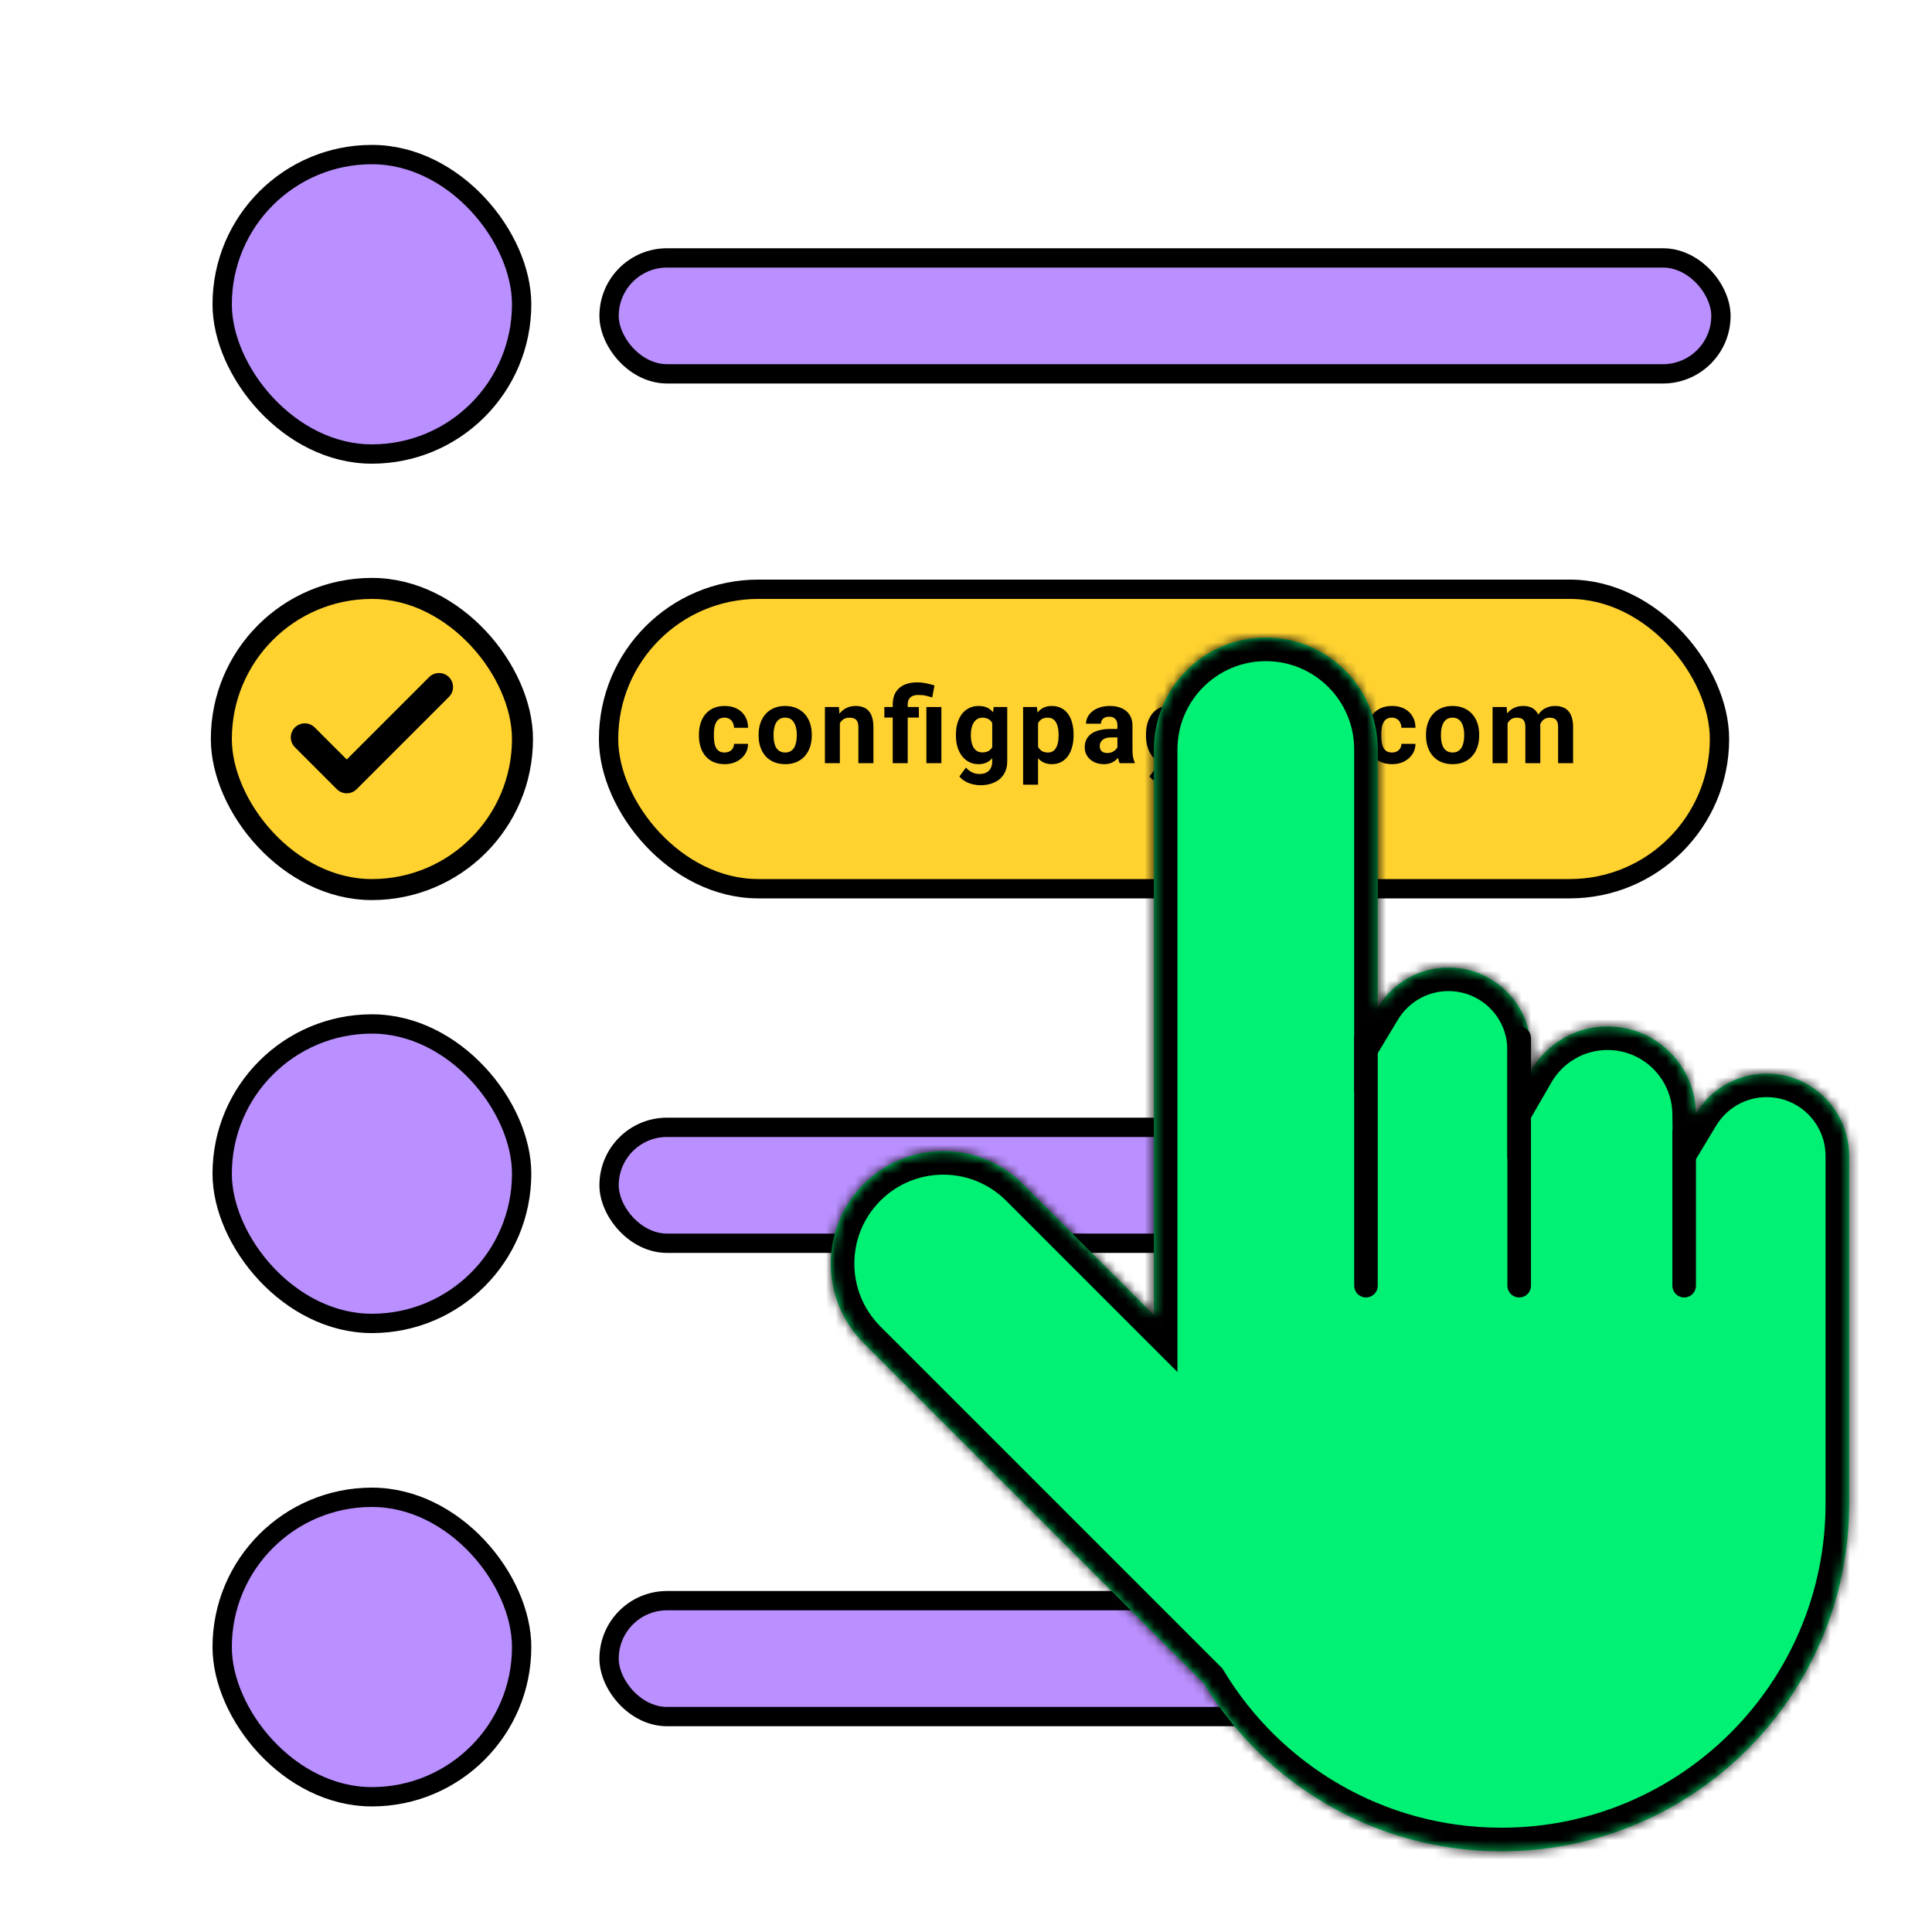
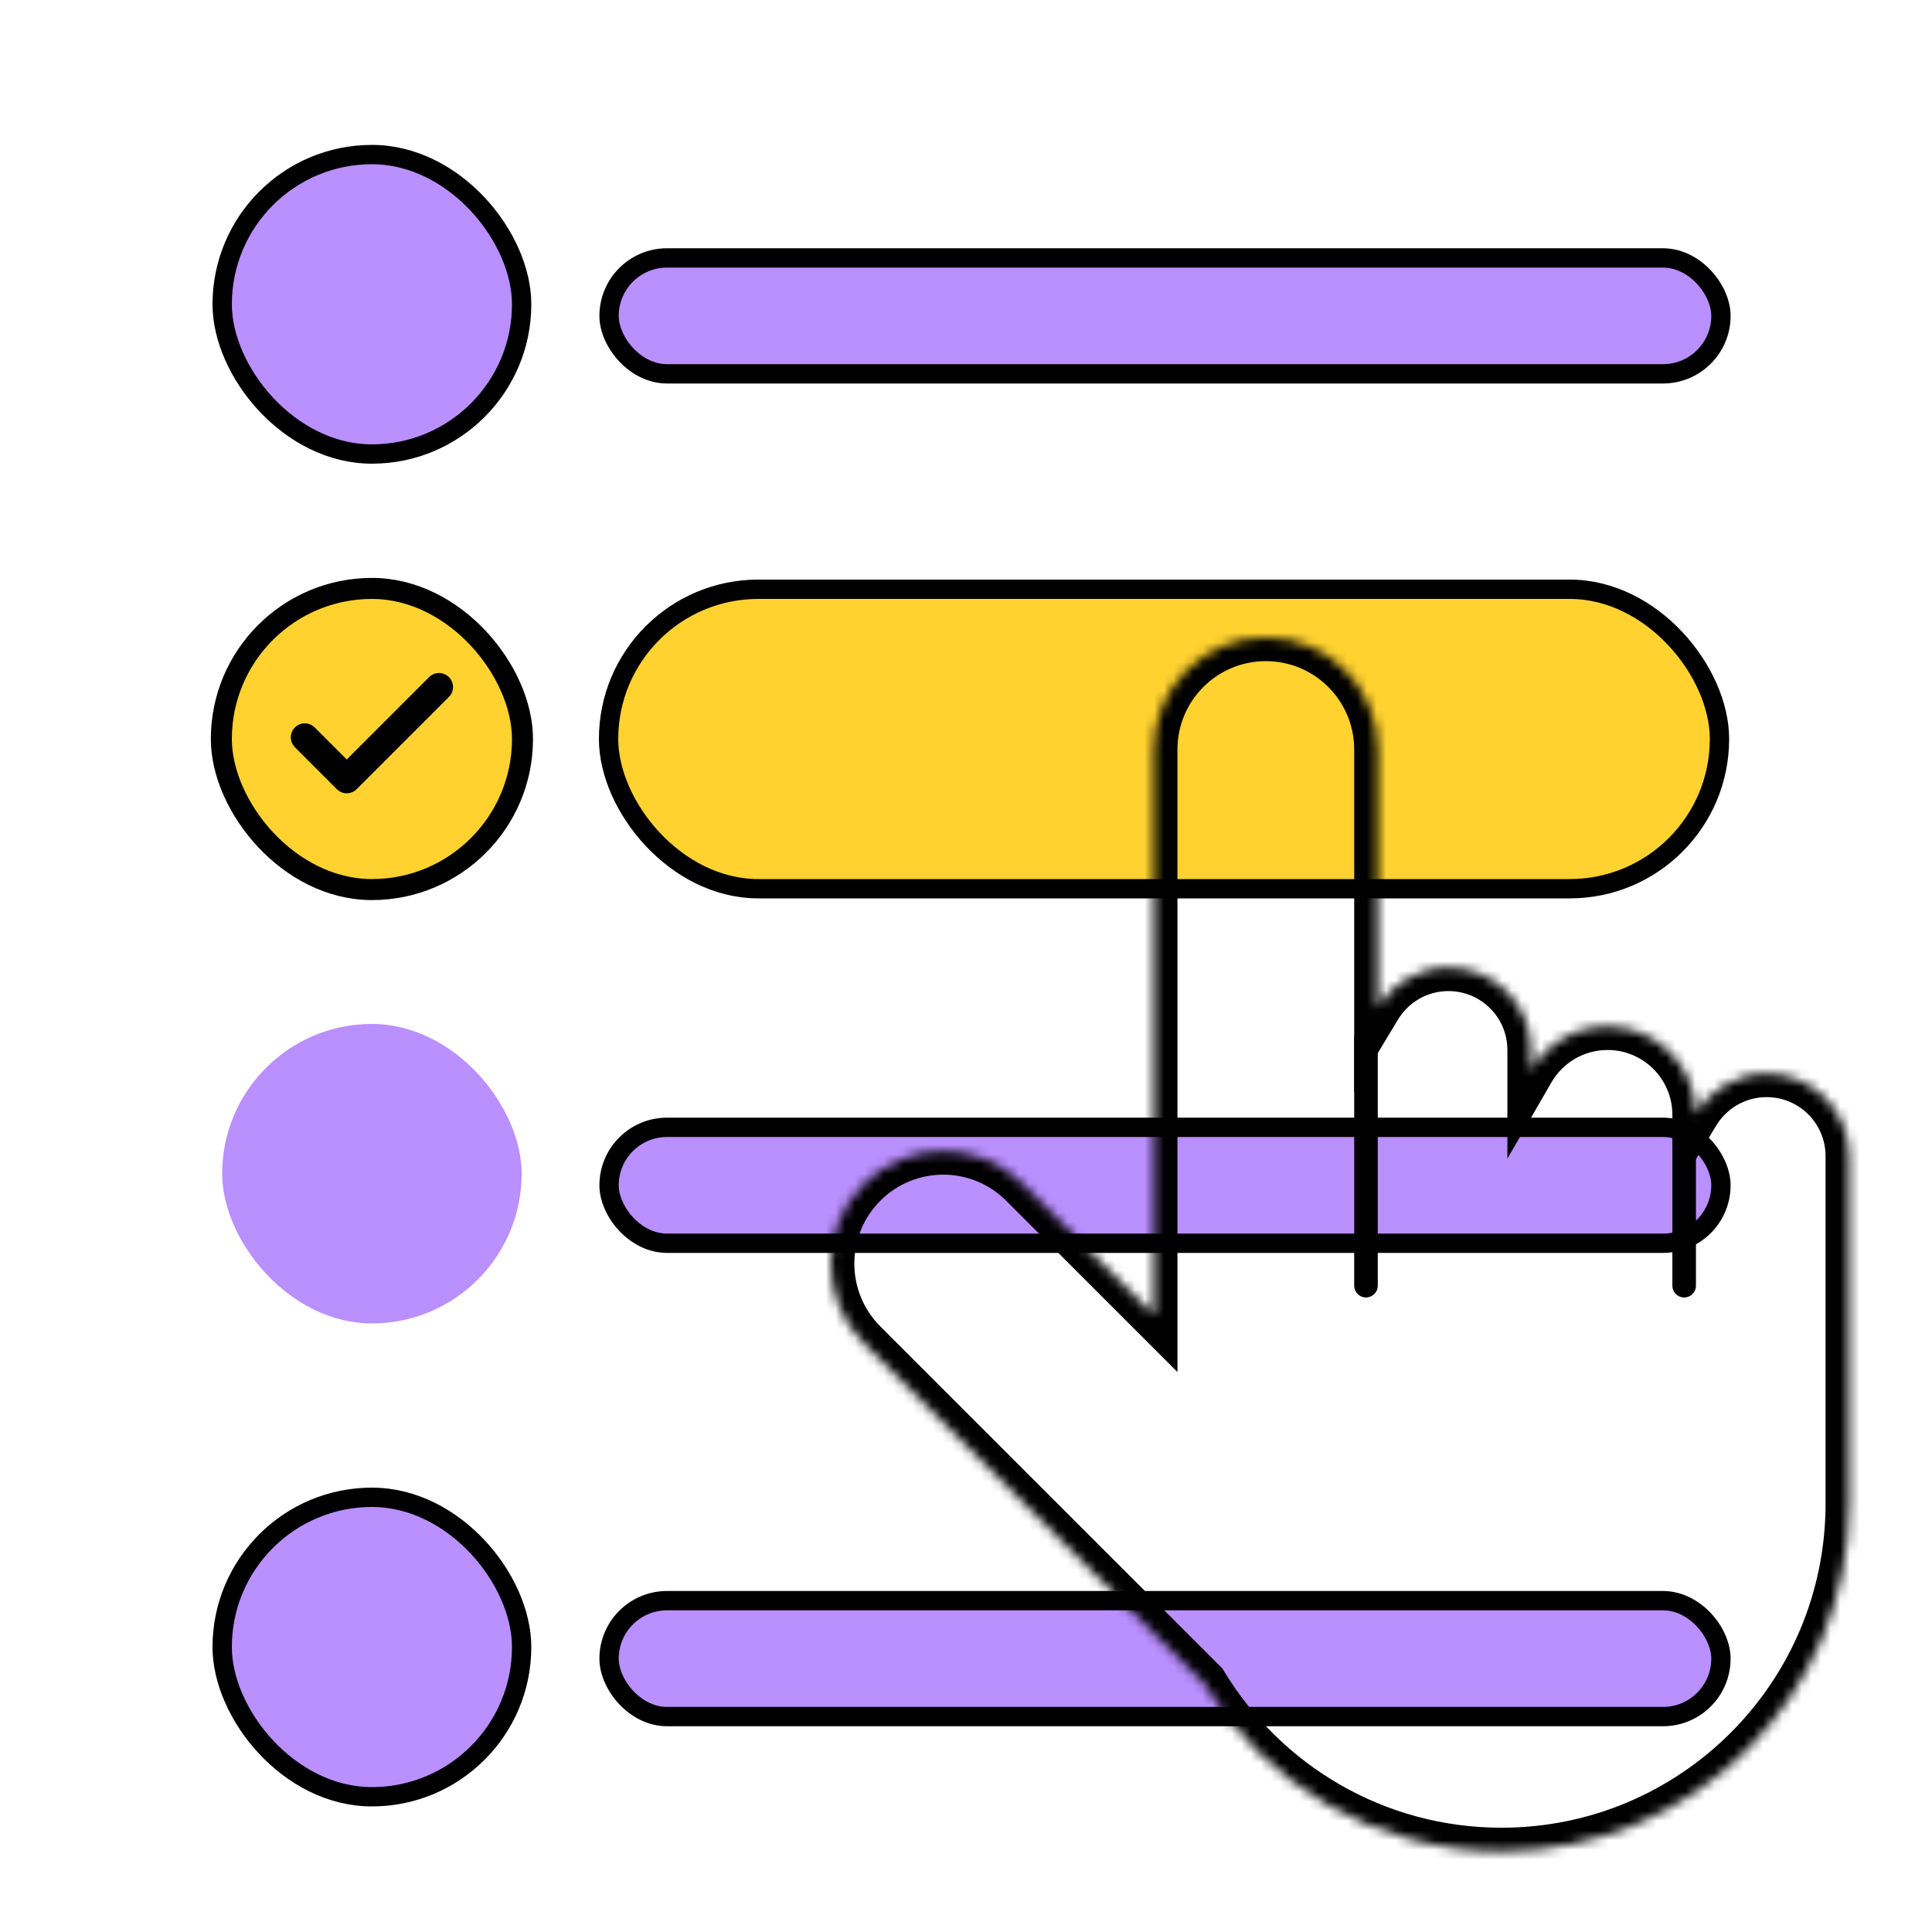
<svg xmlns="http://www.w3.org/2000/svg" viewBox="0 0 200 200" fill="none">
  <rect x="23" y="16" width="31" height="31" rx="15.5" fill="#BA8FFF" />
  <rect x="23" y="16" width="31" height="31" rx="15.5" stroke="black" stroke-width="2" />
  <rect x="63.051" y="26.7" width="115.1" height="12" rx="6" fill="#BA8FFF" stroke="black" stroke-width="2" />
  <rect x="22.913" y="60.913" width="31.175" height="31.175" rx="15.588" fill="#FFD230" />
  <rect x="22.913" y="60.913" width="31.175" height="31.175" rx="15.588" stroke="black" stroke-width="2.175" />
  <path d="M45.449 71.119L35.895 80.672L31.553 76.33" stroke="black" stroke-width="2.9" stroke-linecap="round" stroke-linejoin="round" />
  <rect x="63" y="61" width="115" height="31" rx="15.5" fill="#FFD230" stroke="black" stroke-width="2" />
  <rect x="23" y="106" width="31" height="31" rx="15.5" fill="#BA8FFF" />
-   <rect x="23" y="106" width="31" height="31" rx="15.5" stroke="black" stroke-width="2" />
  <rect x="63.051" y="116.7" width="115.1" height="12" rx="6" fill="#BA8FFF" stroke="black" stroke-width="2" />
  <rect x="23" y="155" width="31" height="31" rx="15.5" fill="#BA8FFF" />
  <rect x="23" y="155" width="31" height="31" rx="15.5" stroke="black" stroke-width="2" />
  <rect x="63.051" y="165.7" width="115.1" height="12" rx="6" fill="#BA8FFF" stroke="black" stroke-width="2" />
-   <path d="M75.002 77.899C75.192 77.899 75.361 77.863 75.507 77.791C75.654 77.716 75.769 77.612 75.851 77.48C75.937 77.344 75.982 77.185 75.985 77.002H77.441C77.437 77.41 77.328 77.774 77.113 78.092C76.898 78.407 76.61 78.656 76.249 78.839C75.887 79.018 75.482 79.107 75.035 79.107C74.584 79.107 74.19 79.032 73.853 78.882C73.52 78.731 73.243 78.524 73.02 78.259C72.799 77.99 72.632 77.679 72.521 77.324C72.41 76.966 72.355 76.583 72.355 76.175V76.019C72.355 75.607 72.41 75.224 72.521 74.87C72.632 74.512 72.799 74.2 73.02 73.935C73.243 73.666 73.52 73.457 73.853 73.307C74.186 73.156 74.576 73.081 75.024 73.081C75.5 73.081 75.917 73.172 76.275 73.355C76.637 73.538 76.92 73.799 77.124 74.139C77.332 74.476 77.437 74.875 77.441 75.337H75.985C75.982 75.144 75.941 74.968 75.862 74.811C75.787 74.653 75.676 74.528 75.529 74.435C75.386 74.338 75.208 74.29 74.997 74.29C74.772 74.29 74.587 74.338 74.444 74.435C74.301 74.528 74.19 74.657 74.111 74.821C74.032 74.982 73.977 75.167 73.944 75.374C73.916 75.579 73.901 75.793 73.901 76.019V76.175C73.901 76.4 73.916 76.617 73.944 76.825C73.973 77.032 74.027 77.217 74.106 77.378C74.188 77.539 74.301 77.666 74.444 77.759C74.587 77.852 74.773 77.899 75.002 77.899ZM78.531 76.153V76.04C78.531 75.614 78.592 75.222 78.713 74.864C78.835 74.503 79.012 74.189 79.245 73.924C79.478 73.659 79.764 73.454 80.105 73.307C80.445 73.156 80.835 73.081 81.275 73.081C81.716 73.081 82.108 73.156 82.452 73.307C82.796 73.454 83.084 73.659 83.317 73.924C83.553 74.189 83.732 74.503 83.854 74.864C83.975 75.222 84.036 75.614 84.036 76.04V76.153C84.036 76.576 83.975 76.968 83.854 77.33C83.732 77.688 83.553 78.001 83.317 78.269C83.084 78.534 82.797 78.74 82.457 78.887C82.117 79.034 81.727 79.107 81.286 79.107C80.846 79.107 80.454 79.034 80.11 78.887C79.77 78.74 79.481 78.534 79.245 78.269C79.012 78.001 78.835 77.688 78.713 77.33C78.592 76.968 78.531 76.576 78.531 76.153ZM80.078 76.04V76.153C80.078 76.397 80.099 76.624 80.142 76.835C80.185 77.047 80.253 77.233 80.346 77.394C80.443 77.552 80.568 77.675 80.722 77.765C80.876 77.854 81.064 77.899 81.286 77.899C81.501 77.899 81.685 77.854 81.839 77.765C81.993 77.675 82.117 77.552 82.21 77.394C82.303 77.233 82.371 77.047 82.414 76.835C82.461 76.624 82.484 76.397 82.484 76.153V76.04C82.484 75.804 82.461 75.582 82.414 75.374C82.371 75.163 82.301 74.977 82.205 74.816C82.112 74.651 81.988 74.522 81.834 74.429C81.68 74.336 81.494 74.29 81.275 74.29C81.057 74.29 80.871 74.336 80.717 74.429C80.567 74.522 80.443 74.651 80.346 74.816C80.253 74.977 80.185 75.163 80.142 75.374C80.099 75.582 80.078 75.804 80.078 76.04ZM86.942 74.429V79H85.395V73.189H86.845L86.942 74.429ZM86.716 75.89H86.297C86.297 75.46 86.353 75.074 86.463 74.73C86.575 74.383 86.73 74.087 86.931 73.844C87.131 73.597 87.369 73.409 87.645 73.28C87.924 73.147 88.236 73.081 88.58 73.081C88.852 73.081 89.101 73.12 89.326 73.199C89.552 73.278 89.745 73.403 89.906 73.575C90.071 73.747 90.196 73.974 90.282 74.257C90.372 74.54 90.417 74.886 90.417 75.294V79H88.859V75.289C88.859 75.031 88.823 74.83 88.752 74.687C88.68 74.544 88.574 74.444 88.435 74.386C88.299 74.325 88.13 74.295 87.93 74.295C87.722 74.295 87.541 74.336 87.387 74.418C87.237 74.501 87.112 74.615 87.011 74.762C86.915 74.905 86.841 75.074 86.791 75.267C86.741 75.46 86.716 75.668 86.716 75.89ZM93.966 79H92.414V72.925C92.414 72.431 92.514 72.014 92.715 71.674C92.919 71.334 93.209 71.076 93.585 70.9C93.965 70.725 94.423 70.637 94.96 70.637C95.264 70.637 95.56 70.668 95.846 70.728C96.133 70.786 96.428 70.861 96.733 70.954L96.507 72.195C96.31 72.134 96.099 72.077 95.873 72.023C95.648 71.969 95.376 71.942 95.057 71.942C94.699 71.942 94.427 72.026 94.24 72.195C94.058 72.359 93.966 72.603 93.966 72.925V79ZM95.121 73.189V74.284H91.549V73.189H95.121ZM97.452 73.189V79H95.9V73.189H97.452ZM102.866 73.189H104.268V78.807C104.268 79.337 104.15 79.786 103.913 80.155C103.681 80.527 103.355 80.808 102.936 80.998C102.517 81.191 102.03 81.288 101.475 81.288C101.231 81.288 100.974 81.256 100.701 81.191C100.433 81.127 100.175 81.027 99.928 80.891C99.684 80.755 99.48 80.583 99.316 80.375L99.998 79.462C100.177 79.67 100.385 79.831 100.621 79.945C100.857 80.064 101.119 80.123 101.405 80.123C101.684 80.123 101.921 80.071 102.114 79.967C102.307 79.867 102.456 79.718 102.56 79.521C102.664 79.328 102.716 79.093 102.716 78.817V74.531L102.866 73.189ZM98.956 76.164V76.051C98.956 75.607 99.01 75.204 99.117 74.843C99.228 74.478 99.384 74.164 99.584 73.903C99.788 73.641 100.035 73.439 100.325 73.296C100.615 73.153 100.943 73.081 101.308 73.081C101.695 73.081 102.019 73.153 102.281 73.296C102.542 73.439 102.757 73.643 102.925 73.908C103.093 74.17 103.224 74.479 103.317 74.837C103.414 75.192 103.489 75.58 103.543 76.003V76.25C103.489 76.655 103.408 77.031 103.301 77.378C103.194 77.725 103.052 78.03 102.877 78.291C102.701 78.549 102.483 78.749 102.221 78.893C101.964 79.036 101.656 79.107 101.298 79.107C100.94 79.107 100.615 79.034 100.325 78.887C100.039 78.74 99.794 78.534 99.59 78.269C99.385 78.005 99.228 77.693 99.117 77.335C99.01 76.977 98.956 76.587 98.956 76.164ZM100.503 76.051V76.164C100.503 76.404 100.526 76.628 100.573 76.835C100.619 77.043 100.691 77.228 100.787 77.389C100.888 77.546 101.011 77.67 101.158 77.759C101.308 77.845 101.486 77.888 101.69 77.888C101.973 77.888 102.204 77.829 102.383 77.711C102.562 77.589 102.696 77.423 102.785 77.211C102.875 77 102.927 76.757 102.941 76.481V75.777C102.934 75.552 102.904 75.349 102.85 75.17C102.796 74.988 102.721 74.832 102.624 74.703C102.528 74.574 102.402 74.474 102.248 74.402C102.094 74.331 101.912 74.295 101.7 74.295C101.496 74.295 101.319 74.341 101.169 74.435C101.022 74.524 100.898 74.648 100.798 74.805C100.701 74.963 100.628 75.149 100.578 75.364C100.528 75.575 100.503 75.804 100.503 76.051ZM107.458 74.306V81.234H105.911V73.189H107.345L107.458 74.306ZM111.137 76.03V76.143C111.137 76.565 111.087 76.957 110.987 77.319C110.89 77.68 110.747 77.996 110.557 78.264C110.367 78.529 110.131 78.737 109.848 78.887C109.569 79.034 109.246 79.107 108.881 79.107C108.527 79.107 108.219 79.036 107.957 78.893C107.696 78.749 107.476 78.549 107.297 78.291C107.121 78.03 106.98 77.727 106.872 77.383C106.765 77.04 106.683 76.671 106.625 76.277V75.981C106.683 75.559 106.765 75.172 106.872 74.821C106.98 74.467 107.121 74.161 107.297 73.903C107.476 73.641 107.694 73.439 107.952 73.296C108.213 73.153 108.519 73.081 108.87 73.081C109.239 73.081 109.563 73.151 109.843 73.29C110.125 73.43 110.362 73.631 110.552 73.892C110.745 74.153 110.89 74.465 110.987 74.827C111.087 75.188 111.137 75.589 111.137 76.03ZM109.585 76.143V76.03C109.585 75.783 109.563 75.555 109.52 75.348C109.481 75.136 109.416 74.952 109.327 74.794C109.241 74.637 109.126 74.515 108.983 74.429C108.844 74.34 108.673 74.295 108.473 74.295C108.262 74.295 108.081 74.329 107.93 74.397C107.784 74.465 107.664 74.564 107.571 74.692C107.478 74.821 107.408 74.975 107.361 75.154C107.315 75.333 107.286 75.536 107.275 75.761V76.508C107.293 76.773 107.343 77.011 107.426 77.222C107.508 77.43 107.635 77.595 107.807 77.716C107.979 77.838 108.204 77.899 108.484 77.899C108.688 77.899 108.86 77.854 108.999 77.765C109.139 77.671 109.252 77.544 109.338 77.383C109.427 77.222 109.49 77.036 109.526 76.825C109.565 76.613 109.585 76.386 109.585 76.143ZM115.675 77.689V75.101C115.675 74.914 115.645 74.755 115.584 74.623C115.523 74.487 115.428 74.381 115.299 74.306C115.174 74.231 115.011 74.193 114.81 74.193C114.639 74.193 114.49 74.223 114.365 74.284C114.239 74.341 114.143 74.426 114.075 74.537C114.007 74.644 113.973 74.771 113.973 74.918H112.426C112.426 74.671 112.483 74.436 112.598 74.214C112.712 73.992 112.879 73.797 113.097 73.629C113.315 73.457 113.575 73.323 113.876 73.226C114.18 73.129 114.52 73.081 114.896 73.081C115.348 73.081 115.749 73.156 116.099 73.307C116.45 73.457 116.726 73.683 116.927 73.983C117.131 74.284 117.233 74.66 117.233 75.111V77.598C117.233 77.917 117.252 78.178 117.292 78.382C117.331 78.583 117.389 78.758 117.464 78.909V79H115.901C115.826 78.842 115.768 78.645 115.729 78.409C115.693 78.169 115.675 77.929 115.675 77.689ZM115.879 75.46L115.89 76.336H115.025C114.821 76.336 114.644 76.359 114.494 76.406C114.343 76.452 114.22 76.519 114.123 76.605C114.026 76.687 113.955 76.784 113.908 76.894C113.865 77.005 113.844 77.127 113.844 77.26C113.844 77.392 113.874 77.512 113.935 77.62C113.996 77.724 114.084 77.806 114.198 77.867C114.313 77.924 114.447 77.953 114.601 77.953C114.834 77.953 115.036 77.906 115.208 77.813C115.38 77.72 115.512 77.605 115.605 77.469C115.702 77.333 115.752 77.204 115.756 77.082L116.164 77.738C116.107 77.885 116.028 78.037 115.928 78.194C115.831 78.352 115.707 78.501 115.557 78.64C115.407 78.776 115.226 78.889 115.015 78.978C114.803 79.064 114.553 79.107 114.263 79.107C113.894 79.107 113.559 79.034 113.258 78.887C112.961 78.737 112.725 78.531 112.549 78.269C112.377 78.005 112.291 77.704 112.291 77.367C112.291 77.063 112.349 76.793 112.463 76.556C112.578 76.32 112.746 76.121 112.968 75.96C113.194 75.795 113.475 75.672 113.811 75.589C114.148 75.503 114.538 75.46 114.982 75.46H115.879ZM122.544 73.189H123.946V78.807C123.946 79.337 123.828 79.786 123.592 80.155C123.359 80.527 123.033 80.808 122.614 80.998C122.195 81.191 121.708 81.288 121.153 81.288C120.91 81.288 120.652 81.256 120.38 81.191C120.111 81.127 119.853 81.027 119.606 80.891C119.363 80.755 119.159 80.583 118.994 80.375L119.676 79.462C119.855 79.67 120.063 79.831 120.299 79.945C120.536 80.064 120.797 80.123 121.083 80.123C121.363 80.123 121.599 80.071 121.792 79.967C121.986 79.867 122.134 79.718 122.238 79.521C122.342 79.328 122.394 79.093 122.394 78.817V74.531L122.544 73.189ZM118.634 76.164V76.051C118.634 75.607 118.688 75.204 118.795 74.843C118.906 74.478 119.062 74.164 119.263 73.903C119.467 73.641 119.714 73.439 120.004 73.296C120.294 73.153 120.622 73.081 120.987 73.081C121.373 73.081 121.698 73.153 121.959 73.296C122.22 73.439 122.435 73.643 122.603 73.908C122.772 74.17 122.902 74.479 122.996 74.837C123.092 75.192 123.167 75.58 123.221 76.003V76.25C123.167 76.655 123.087 77.031 122.979 77.378C122.872 77.725 122.731 78.03 122.555 78.291C122.38 78.549 122.161 78.749 121.9 78.893C121.642 79.036 121.334 79.107 120.976 79.107C120.618 79.107 120.294 79.034 120.004 78.887C119.717 78.74 119.472 78.534 119.268 78.269C119.064 78.005 118.906 77.693 118.795 77.335C118.688 76.977 118.634 76.587 118.634 76.164ZM120.181 76.051V76.164C120.181 76.404 120.204 76.628 120.251 76.835C120.297 77.043 120.369 77.228 120.466 77.389C120.566 77.546 120.69 77.67 120.836 77.759C120.987 77.845 121.164 77.888 121.368 77.888C121.651 77.888 121.882 77.829 122.061 77.711C122.24 77.589 122.374 77.423 122.464 77.211C122.553 77 122.605 76.757 122.62 76.481V75.777C122.612 75.552 122.582 75.349 122.528 75.17C122.475 74.988 122.399 74.832 122.303 74.703C122.206 74.574 122.081 74.474 121.927 74.402C121.773 74.331 121.59 74.295 121.379 74.295C121.175 74.295 120.997 74.341 120.847 74.435C120.7 74.524 120.577 74.648 120.476 74.805C120.38 74.963 120.306 75.149 120.256 75.364C120.206 75.575 120.181 75.804 120.181 76.051ZM128.264 79.107C127.813 79.107 127.408 79.036 127.05 78.893C126.692 78.746 126.388 78.543 126.137 78.286C125.89 78.028 125.7 77.729 125.568 77.389C125.435 77.045 125.369 76.68 125.369 76.293V76.078C125.369 75.638 125.432 75.235 125.557 74.87C125.682 74.504 125.861 74.188 126.094 73.919C126.331 73.65 126.617 73.445 126.954 73.301C127.29 73.154 127.67 73.081 128.092 73.081C128.504 73.081 128.869 73.149 129.188 73.285C129.507 73.421 129.773 73.615 129.988 73.865C130.207 74.116 130.371 74.417 130.482 74.768C130.593 75.115 130.649 75.502 130.649 75.928V76.572H126.03V75.541H129.129V75.423C129.129 75.208 129.089 75.016 129.011 74.848C128.936 74.676 128.821 74.54 128.667 74.44C128.513 74.34 128.316 74.29 128.076 74.29C127.872 74.29 127.697 74.334 127.55 74.424C127.403 74.513 127.283 74.639 127.19 74.8C127.1 74.961 127.032 75.151 126.986 75.369C126.943 75.584 126.921 75.82 126.921 76.078V76.293C126.921 76.526 126.954 76.741 127.018 76.938C127.086 77.134 127.181 77.305 127.303 77.448C127.428 77.591 127.578 77.702 127.754 77.781C127.933 77.859 128.135 77.899 128.361 77.899C128.64 77.899 128.9 77.845 129.14 77.738C129.383 77.627 129.593 77.46 129.768 77.238L130.52 78.055C130.398 78.23 130.232 78.398 130.02 78.56C129.813 78.721 129.562 78.853 129.269 78.957C128.975 79.057 128.64 79.107 128.264 79.107ZM135.112 77.394C135.112 77.283 135.08 77.183 135.015 77.093C134.951 77.004 134.831 76.921 134.655 76.846C134.483 76.767 134.235 76.696 133.909 76.631C133.615 76.567 133.341 76.486 133.087 76.39C132.836 76.289 132.618 76.169 132.432 76.03C132.249 75.89 132.106 75.725 132.002 75.536C131.898 75.342 131.846 75.122 131.846 74.875C131.846 74.632 131.898 74.402 132.002 74.188C132.109 73.973 132.262 73.783 132.459 73.618C132.659 73.45 132.903 73.319 133.189 73.226C133.479 73.129 133.805 73.081 134.167 73.081C134.671 73.081 135.105 73.162 135.466 73.323C135.832 73.484 136.111 73.706 136.304 73.989C136.501 74.268 136.6 74.587 136.6 74.945H135.053C135.053 74.794 135.021 74.66 134.956 74.542C134.895 74.42 134.799 74.325 134.666 74.257C134.537 74.186 134.369 74.15 134.161 74.15C133.989 74.15 133.841 74.18 133.715 74.241C133.59 74.299 133.493 74.377 133.425 74.478C133.361 74.574 133.329 74.682 133.329 74.8C133.329 74.889 133.347 74.97 133.382 75.041C133.422 75.109 133.484 75.172 133.57 75.23C133.656 75.287 133.767 75.341 133.903 75.391C134.043 75.437 134.215 75.48 134.419 75.519C134.838 75.606 135.212 75.718 135.542 75.858C135.871 75.994 136.132 76.18 136.326 76.416C136.519 76.649 136.616 76.955 136.616 77.335C136.616 77.593 136.558 77.829 136.444 78.044C136.329 78.259 136.165 78.447 135.95 78.608C135.735 78.766 135.477 78.889 135.176 78.978C134.879 79.064 134.544 79.107 134.172 79.107C133.631 79.107 133.173 79.011 132.797 78.817C132.425 78.624 132.142 78.379 131.948 78.082C131.759 77.781 131.664 77.473 131.664 77.158H133.13C133.137 77.369 133.191 77.539 133.291 77.668C133.395 77.797 133.526 77.89 133.683 77.947C133.844 78.005 134.018 78.033 134.204 78.033C134.405 78.033 134.571 78.006 134.704 77.953C134.836 77.895 134.936 77.82 135.004 77.727C135.076 77.63 135.112 77.519 135.112 77.394ZM138.135 78.253C138.135 78.024 138.214 77.833 138.372 77.679C138.533 77.525 138.746 77.448 139.011 77.448C139.276 77.448 139.487 77.525 139.645 77.679C139.806 77.833 139.886 78.024 139.886 78.253C139.886 78.483 139.806 78.674 139.645 78.828C139.487 78.982 139.276 79.059 139.011 79.059C138.746 79.059 138.533 78.982 138.372 78.828C138.214 78.674 138.135 78.483 138.135 78.253ZM144.091 77.899C144.281 77.899 144.45 77.863 144.596 77.791C144.743 77.716 144.858 77.612 144.94 77.48C145.026 77.344 145.071 77.185 145.074 77.002H146.53C146.526 77.41 146.417 77.774 146.202 78.092C145.987 78.407 145.699 78.656 145.338 78.839C144.976 79.018 144.571 79.107 144.124 79.107C143.673 79.107 143.279 79.032 142.942 78.882C142.609 78.731 142.332 78.524 142.11 78.259C141.888 77.99 141.721 77.679 141.61 77.324C141.499 76.966 141.444 76.583 141.444 76.175V76.019C141.444 75.607 141.499 75.224 141.61 74.87C141.721 74.512 141.888 74.2 142.11 73.935C142.332 73.666 142.609 73.457 142.942 73.307C143.275 73.156 143.665 73.081 144.113 73.081C144.589 73.081 145.006 73.172 145.364 73.355C145.726 73.538 146.009 73.799 146.213 74.139C146.421 74.476 146.526 74.875 146.53 75.337H145.074C145.071 75.144 145.03 74.968 144.951 74.811C144.876 74.653 144.765 74.528 144.618 74.435C144.475 74.338 144.297 74.29 144.086 74.29C143.861 74.29 143.676 74.338 143.533 74.435C143.39 74.528 143.279 74.657 143.2 74.821C143.121 74.982 143.066 75.167 143.033 75.374C143.005 75.579 142.99 75.793 142.99 76.019V76.175C142.99 76.4 143.005 76.617 143.033 76.825C143.062 77.032 143.116 77.217 143.194 77.378C143.277 77.539 143.39 77.666 143.533 77.759C143.676 77.852 143.862 77.899 144.091 77.899ZM147.62 76.153V76.04C147.62 75.614 147.681 75.222 147.802 74.864C147.924 74.503 148.101 74.189 148.334 73.924C148.567 73.659 148.853 73.454 149.194 73.307C149.534 73.156 149.924 73.081 150.364 73.081C150.805 73.081 151.197 73.156 151.541 73.307C151.884 73.454 152.173 73.659 152.405 73.924C152.642 74.189 152.821 74.503 152.943 74.864C153.064 75.222 153.125 75.614 153.125 76.04V76.153C153.125 76.576 153.064 76.968 152.943 77.33C152.821 77.688 152.642 78.001 152.405 78.269C152.173 78.534 151.886 78.74 151.546 78.887C151.206 79.034 150.816 79.107 150.375 79.107C149.935 79.107 149.543 79.034 149.199 78.887C148.859 78.74 148.571 78.534 148.334 78.269C148.101 78.001 147.924 77.688 147.802 77.33C147.681 76.968 147.62 76.576 147.62 76.153ZM149.167 76.04V76.153C149.167 76.397 149.188 76.624 149.231 76.835C149.274 77.047 149.342 77.233 149.435 77.394C149.532 77.552 149.657 77.675 149.811 77.765C149.965 77.854 150.153 77.899 150.375 77.899C150.59 77.899 150.774 77.854 150.928 77.765C151.082 77.675 151.206 77.552 151.299 77.394C151.392 77.233 151.46 77.047 151.503 76.835C151.55 76.624 151.573 76.397 151.573 76.153V76.04C151.573 75.804 151.55 75.582 151.503 75.374C151.46 75.163 151.39 74.977 151.294 74.816C151.201 74.651 151.077 74.522 150.923 74.429C150.769 74.336 150.583 74.29 150.364 74.29C150.146 74.29 149.96 74.336 149.806 74.429C149.655 74.522 149.532 74.651 149.435 74.816C149.342 74.977 149.274 75.163 149.231 75.374C149.188 75.582 149.167 75.804 149.167 76.04ZM156.063 74.392V79H154.511V73.189H155.966L156.063 74.392ZM155.848 75.89H155.418C155.418 75.486 155.467 75.113 155.563 74.773C155.664 74.429 155.809 74.132 155.998 73.881C156.192 73.627 156.43 73.43 156.713 73.29C156.996 73.151 157.323 73.081 157.696 73.081C157.953 73.081 158.19 73.12 158.405 73.199C158.619 73.274 158.804 73.394 158.958 73.559C159.115 73.72 159.237 73.931 159.323 74.193C159.409 74.451 159.452 74.76 159.452 75.122V79H157.905V75.294C157.905 75.029 157.869 74.825 157.798 74.682C157.726 74.538 157.624 74.438 157.491 74.381C157.363 74.324 157.207 74.295 157.024 74.295C156.824 74.295 156.648 74.336 156.498 74.418C156.351 74.501 156.229 74.615 156.133 74.762C156.036 74.905 155.964 75.074 155.918 75.267C155.871 75.46 155.848 75.668 155.848 75.89ZM159.307 75.713L158.754 75.783C158.754 75.403 158.8 75.05 158.893 74.725C158.99 74.399 159.131 74.112 159.318 73.865C159.507 73.618 159.742 73.427 160.021 73.29C160.301 73.151 160.623 73.081 160.988 73.081C161.267 73.081 161.522 73.122 161.751 73.205C161.98 73.283 162.175 73.41 162.336 73.586C162.501 73.758 162.626 73.983 162.712 74.263C162.802 74.542 162.846 74.884 162.846 75.289V79H161.294V75.289C161.294 75.02 161.258 74.816 161.187 74.676C161.119 74.533 161.019 74.435 160.886 74.381C160.757 74.324 160.603 74.295 160.424 74.295C160.238 74.295 160.075 74.332 159.935 74.408C159.796 74.479 159.679 74.58 159.586 74.709C159.493 74.837 159.423 74.988 159.377 75.16C159.33 75.328 159.307 75.512 159.307 75.713Z" fill="black" />
  <mask id="path-11-inside-1_1799_1121" fill="white">
    <path fill-rule="evenodd" clip-rule="evenodd" d="M131.038 66C124.638 66 119.449 71.188 119.449 77.589V136.142L105.879 122.571C101.331 118.023 93.958 118.023 89.411 122.571C84.863 127.118 84.863 134.491 89.411 139.039L124.611 174.239C130.912 184.671 142.359 191.645 155.435 191.645C175.309 191.645 191.421 175.533 191.421 155.659V146.51L191.421 119.673C191.421 114.958 187.598 111.135 182.882 111.135C179.775 111.135 177.056 112.794 175.562 115.274C175.492 110.281 171.423 106.255 166.414 106.255C163.024 106.255 160.066 108.098 158.485 110.837V108.695C158.485 103.979 154.662 100.156 149.946 100.156C146.84 100.156 144.121 101.814 142.627 104.294V77.589C142.627 71.188 137.438 66 131.038 66Z" />
  </mask>
-   <path fill-rule="evenodd" clip-rule="evenodd" d="M131.038 66C124.638 66 119.449 71.188 119.449 77.589V136.142L105.879 122.571C101.331 118.023 93.958 118.023 89.411 122.571C84.863 127.118 84.863 134.491 89.411 139.039L124.611 174.239C130.912 184.671 142.359 191.645 155.435 191.645C175.309 191.645 191.421 175.533 191.421 155.659V146.51L191.421 119.673C191.421 114.958 187.598 111.135 182.882 111.135C179.775 111.135 177.056 112.794 175.562 115.274C175.492 110.281 171.423 106.255 166.414 106.255C163.024 106.255 160.066 108.098 158.485 110.837V108.695C158.485 103.979 154.662 100.156 149.946 100.156C146.84 100.156 144.121 101.814 142.627 104.294V77.589C142.627 71.188 137.438 66 131.038 66Z" fill="#00F173" />
  <path d="M119.449 136.142L117.724 137.867L121.889 142.032V136.142H119.449ZM105.879 122.571L107.604 120.846L107.604 120.846L105.879 122.571ZM89.411 122.571L91.136 124.296L91.136 124.296L89.411 122.571ZM89.411 139.039L91.136 137.314L91.136 137.314L89.411 139.039ZM124.611 174.239L126.699 172.978L126.546 172.724L126.336 172.514L124.611 174.239ZM191.421 146.51L188.981 146.51V146.51H191.421ZM191.421 119.673L193.86 119.673V119.673H191.421ZM175.562 115.274L173.122 115.308L173.241 123.856L177.652 116.533L175.562 115.274ZM158.485 110.837H156.045V119.943L160.598 112.056L158.485 110.837ZM142.627 104.294H140.187V113.07L144.716 105.553L142.627 104.294ZM121.889 77.589C121.889 72.536 125.985 68.44 131.038 68.44V63.56C123.29 63.56 117.01 69.841 117.01 77.589H121.889ZM121.889 136.142V77.589H117.01V136.142H121.889ZM104.153 124.296L117.724 137.867L121.175 134.417L107.604 120.846L104.153 124.296ZM91.136 124.296C94.731 120.701 100.559 120.701 104.153 124.296L107.604 120.846C102.103 115.346 93.186 115.346 87.686 120.846L91.136 124.296ZM91.136 137.314C87.541 133.719 87.541 127.891 91.136 124.296L87.686 120.846C82.185 126.346 82.185 135.264 87.686 140.764L91.136 137.314ZM126.336 172.514L91.136 137.314L87.686 140.764L122.886 175.964L126.336 172.514ZM155.435 189.205C143.249 189.205 132.577 182.708 126.699 172.978L122.523 175.501C129.247 186.633 141.47 194.084 155.435 194.084V189.205ZM188.981 155.659C188.981 174.186 173.962 189.205 155.435 189.205V194.084C176.657 194.084 193.86 176.881 193.86 155.659H188.981ZM188.981 146.51V155.659H193.86V146.51H188.981ZM188.981 119.673L188.981 146.51L193.86 146.51L193.86 119.673L188.981 119.673ZM182.882 113.574C186.25 113.574 188.981 116.305 188.981 119.673H193.86C193.86 113.61 188.945 108.695 182.882 108.695V113.574ZM177.652 116.533C178.723 114.755 180.666 113.574 182.882 113.574V108.695C178.884 108.695 175.389 110.833 173.472 114.016L177.652 116.533ZM166.414 108.695C170.087 108.695 173.071 111.647 173.122 115.308L178.001 115.24C177.913 108.915 172.759 103.815 166.414 103.815V108.695ZM160.598 112.056C161.761 110.042 163.931 108.695 166.414 108.695V103.815C162.118 103.815 158.371 106.154 156.372 109.617L160.598 112.056ZM156.045 108.695V110.837H160.924V108.695H156.045ZM149.946 102.596C153.314 102.596 156.045 105.326 156.045 108.695H160.924C160.924 102.631 156.009 97.716 149.946 97.716V102.596ZM144.716 105.553C145.787 103.776 147.73 102.596 149.946 102.596V97.716C145.949 97.716 142.454 99.853 140.537 103.035L144.716 105.553ZM140.187 77.589V104.294H145.066V77.589H140.187ZM131.038 68.44C136.091 68.44 140.187 72.536 140.187 77.589H145.066C145.066 69.841 138.786 63.56 131.038 63.56V68.44Z" fill="black" mask="url(#path-11-inside-1_1799_1121)" />
  <path d="M141.406 107.475L141.406 133.092" stroke="black" stroke-width="2.44" stroke-linecap="round" />
-   <path d="M157.266 107.475L157.266 133.092" stroke="black" stroke-width="2.44" stroke-linecap="round" />
  <path d="M174.344 117.234L174.344 133.092" stroke="black" stroke-width="2.44" stroke-linecap="round" />
</svg>